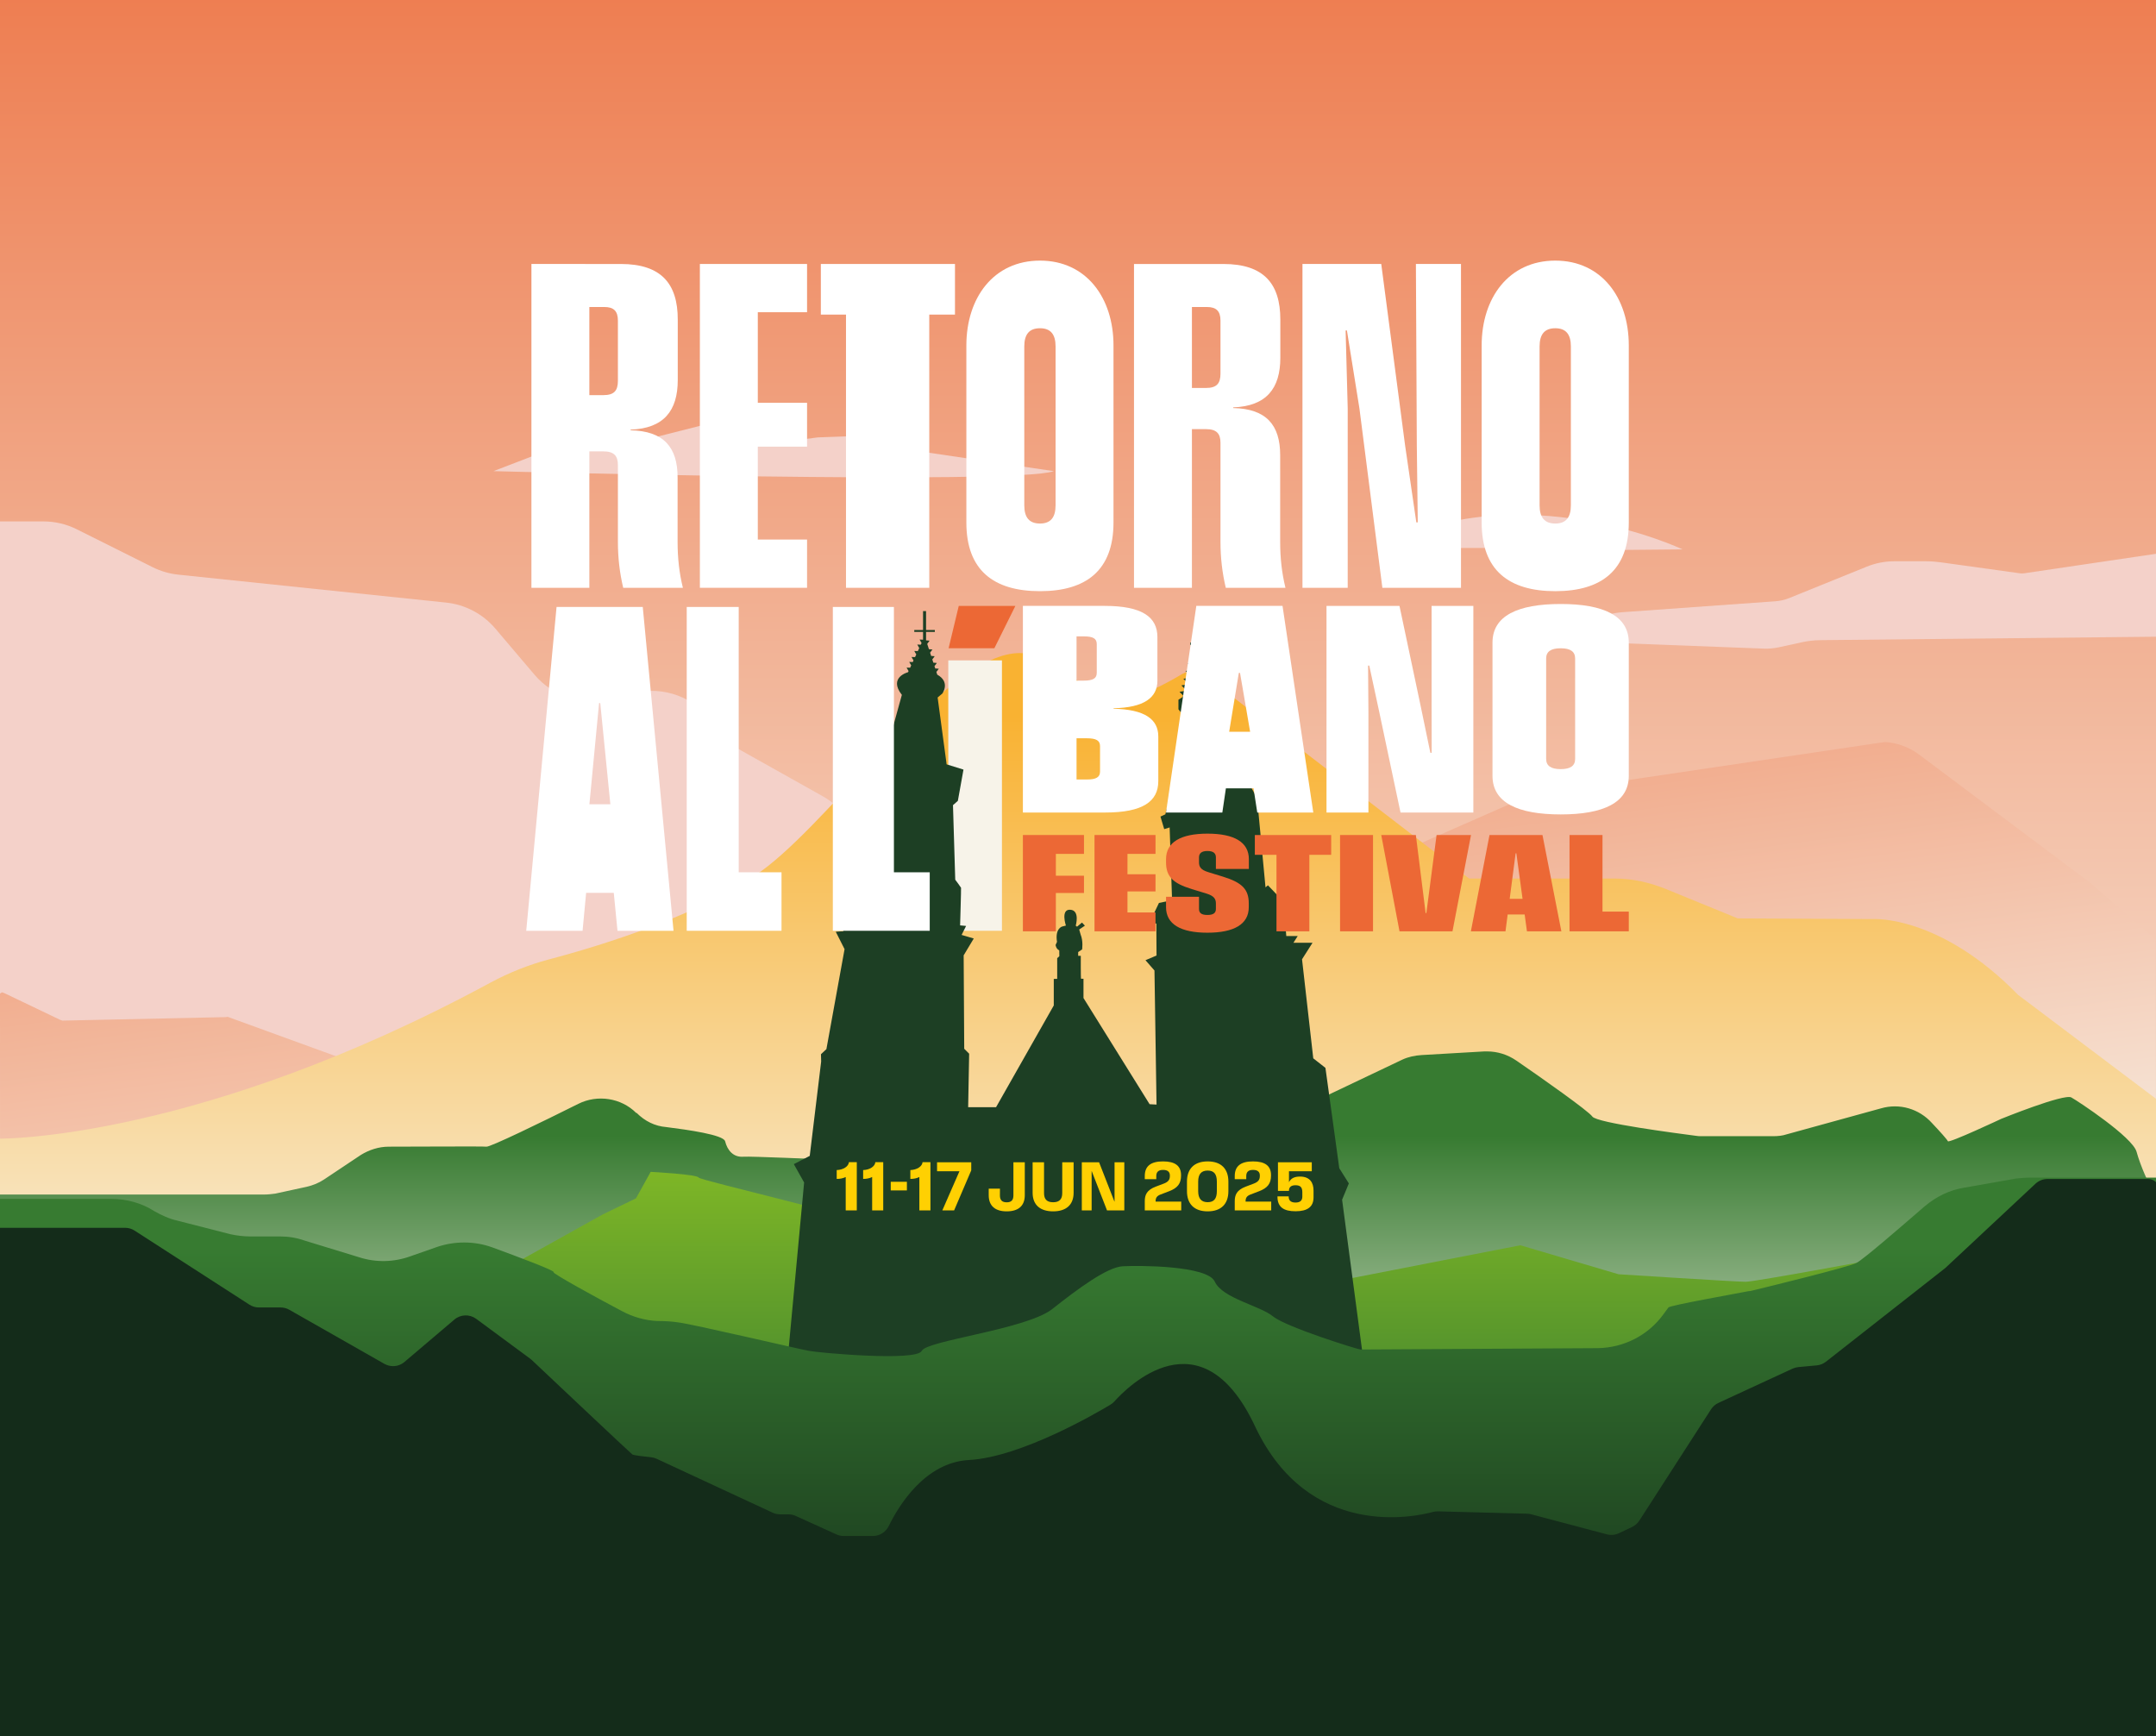
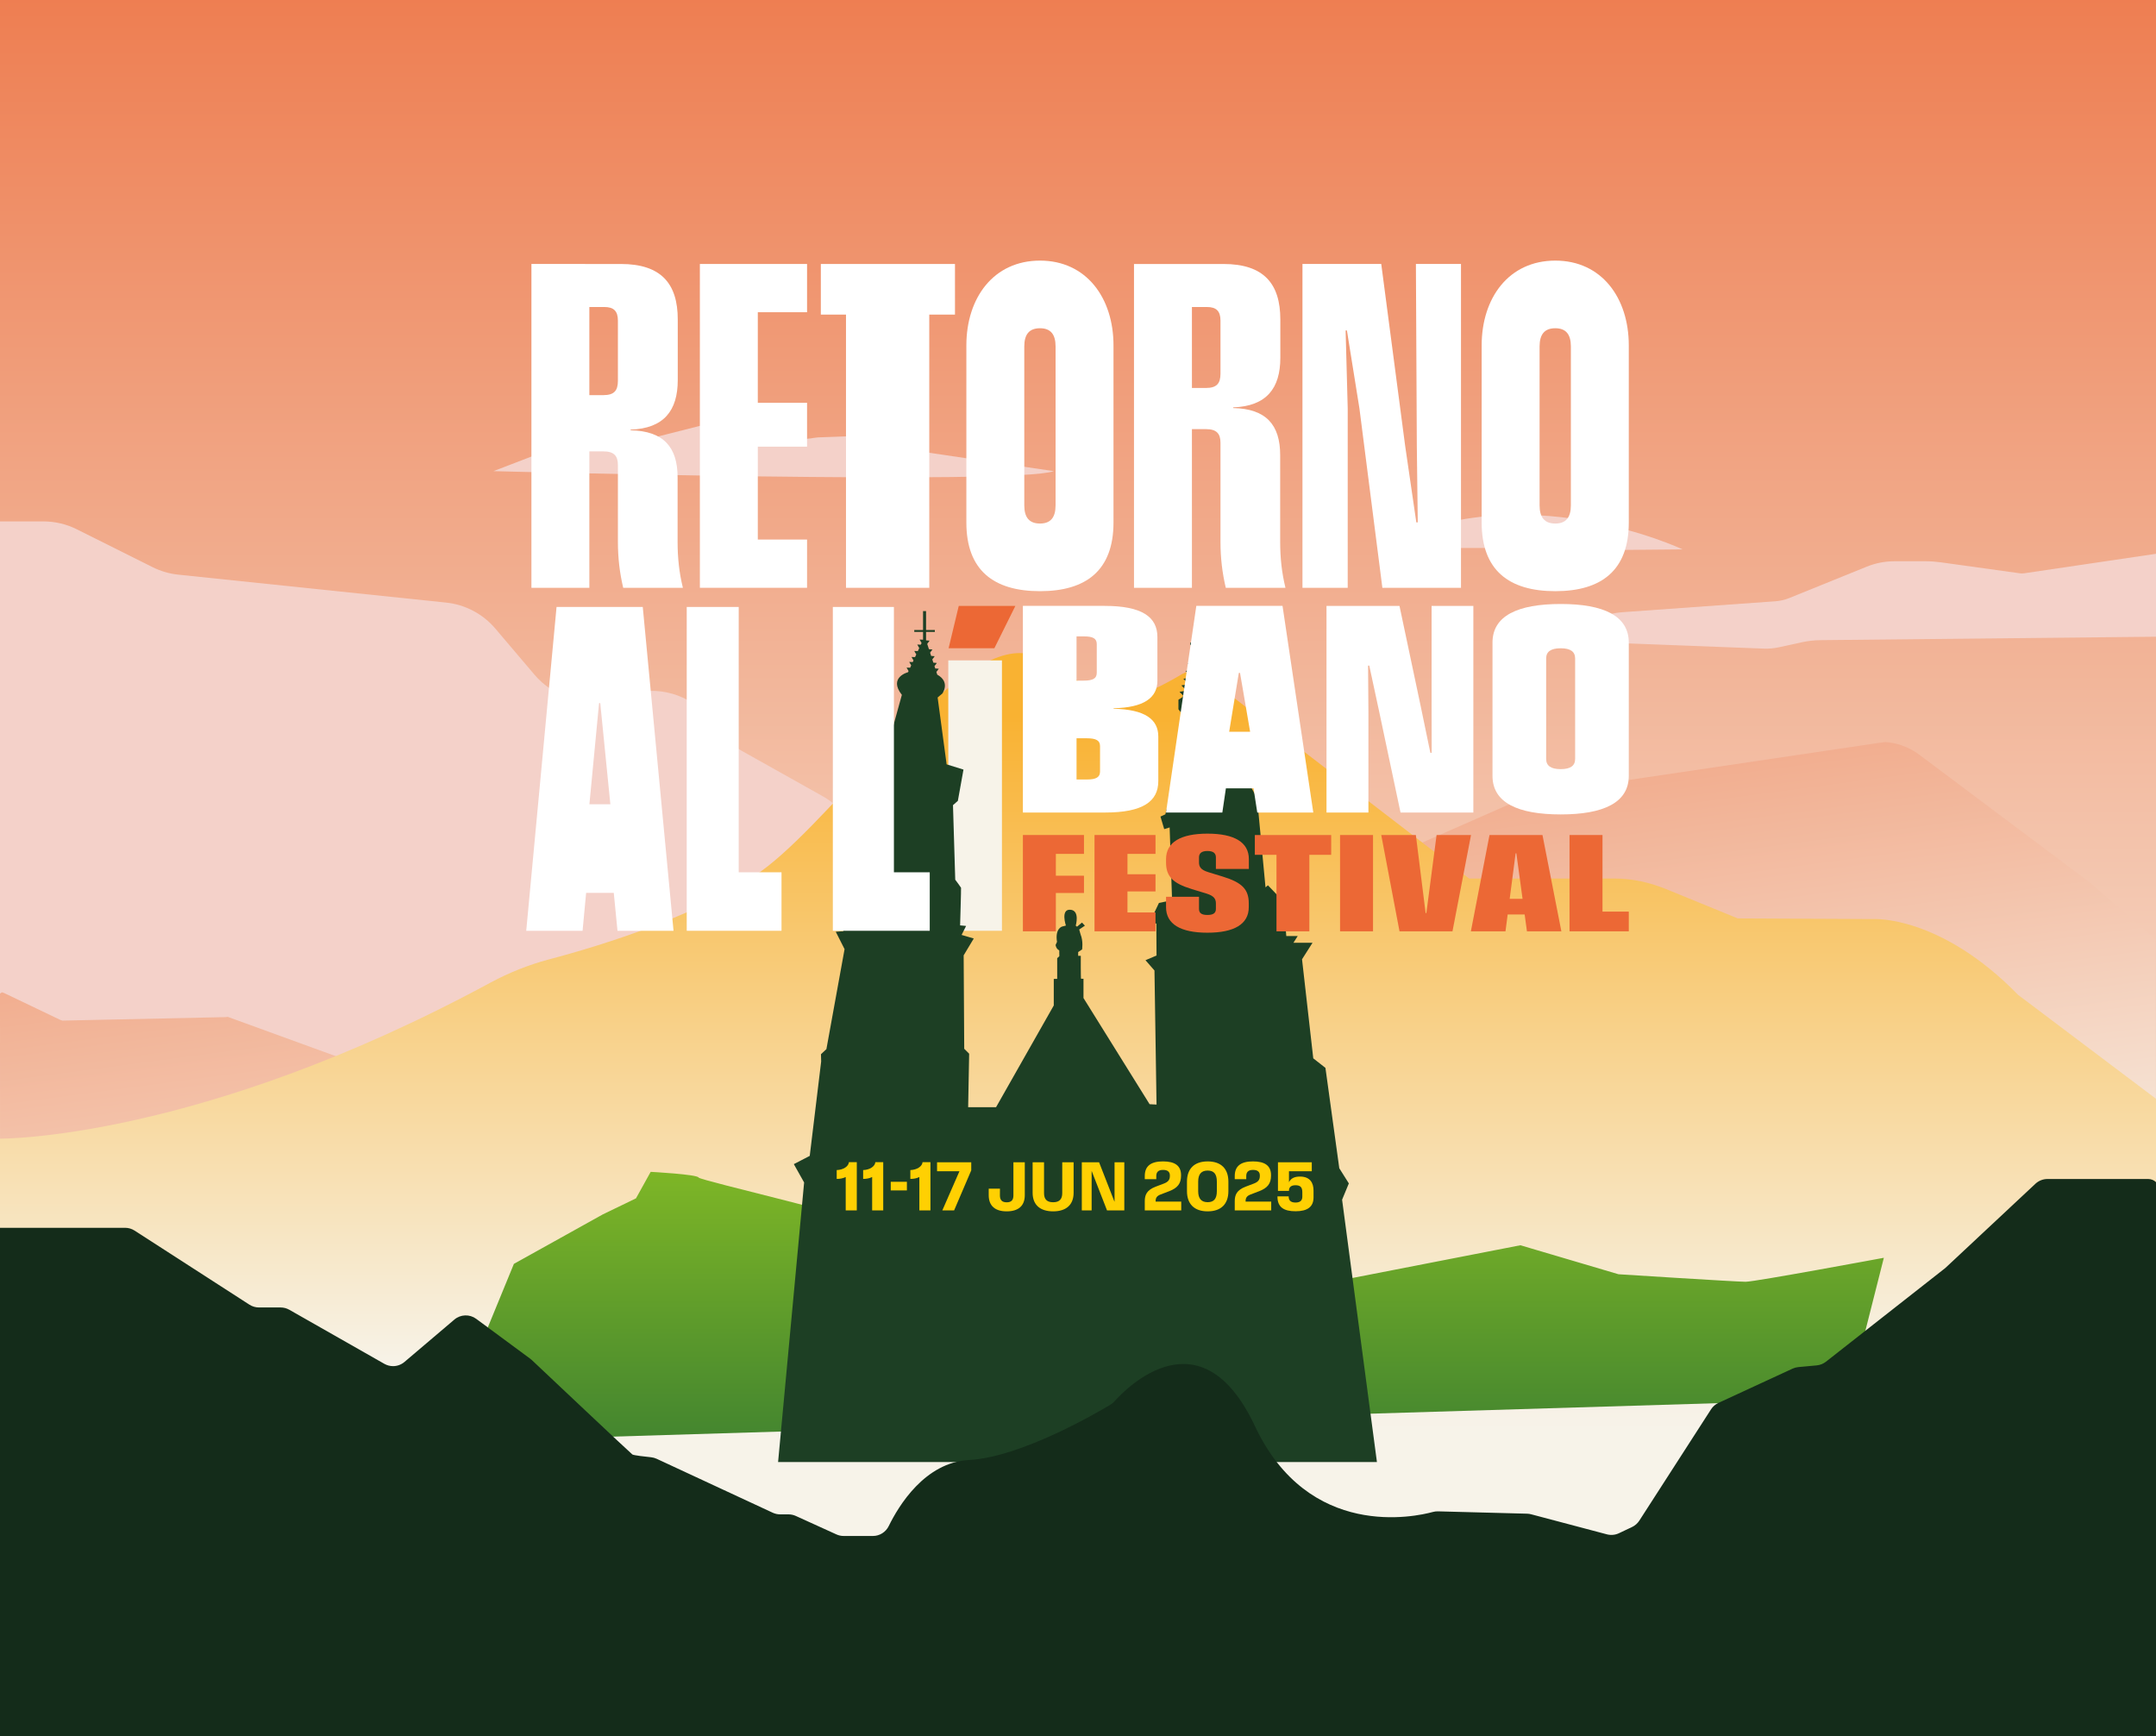
<svg xmlns="http://www.w3.org/2000/svg" width="1366" height="1100" viewBox="0 0 1366 1100" fill="none">
  <rect x="0" y="0" width="1366" height="1100" fill="#808080" stroke="none" />
  <g clip-path="url(#clip0_8_2621)">
    <path d="M1366 1099H0V0H1366V1099Z" fill="url(#paint0_linear_8_2621)" />
    <path d="M521.233 504.465L469.92 475.694C463.76 472.241 458.448 467.456 454.373 461.689L451.609 457.777C440.306 441.785 420.339 434.376 401.339 439.126L386.382 442.865C368.864 447.245 350.378 441.304 338.691 427.538L313.843 398.269C305.935 388.954 294.738 383.048 282.584 381.781L112.986 364.097C107.313 363.505 101.795 361.896 96.693 359.348L48.689 335.36C42.101 332.068 34.838 330.354 27.474 330.354H0V687.075C7.693 692.546 17.089 695.781 27.243 695.831L375.038 697.523C385.429 697.573 395.55 694.212 403.847 687.955L526.599 595.378C538.491 586.409 545.482 572.379 545.482 557.484V545.862C545.482 528.693 536.209 512.862 521.233 504.465Z" fill="#F4D1C9" />
    <path d="M312.615 298.512C312.615 298.512 643.19 307.376 667.695 298.512L584.202 286.198C580.954 285.718 577.768 284.893 574.697 283.732L558.148 277.484C555.257 276.393 552.176 275.888 549.088 276.001L518.432 277.12C518.179 277.129 517.925 277.15 517.672 277.184L499.882 279.525C498.797 279.668 497.694 279.589 496.639 279.293L455.738 267.811C454.374 267.429 452.935 267.411 451.562 267.758L398.926 281.103C398.394 281.238 397.851 281.318 397.303 281.343L353.293 283.333C352.424 283.372 351.568 283.55 350.756 283.861L312.615 298.512ZM873.065 347.198H962.227L970.635 348.959L1066.05 348.079C1066.05 348.079 963.204 299.294 873.065 347.198ZM1012.06 391.714C1017.26 389.555 1022.77 388.25 1028.39 387.85L1124.8 380.963C1127.85 380.745 1130.85 380.049 1133.68 378.901L1182.82 358.998C1188.35 356.758 1194.26 355.606 1200.22 355.606H1220.06C1223.23 355.606 1226.4 355.826 1229.54 356.261L1279.79 363.24C1280.68 363.365 1281.59 363.361 1282.48 363.228L1366 350.881V403.407L1153.36 405.6C1149.39 405.641 1145.44 406.089 1141.56 406.937L1127.16 410.087C1123.98 410.784 1120.72 411.074 1117.46 410.95L978.456 405.661L1012.06 391.714Z" fill="#F4D1C9" />
    <path d="M1189.22 470.849L970.578 503.288L886.706 540.183L862.361 678.272L1366 725.201L1365.66 595.135L1323.55 558.715L1214.43 476.986C1208.48 473.033 1201.38 470.588 1194.55 470.141C1192.55 470.406 1191.22 470.583 1189.22 470.849ZM0 629.537L0.028 762.354L234.501 762.373C236.588 762.773 237.742 761.264 238.231 759.844L242.883 682.65C243.372 681.23 242.529 679.987 241.109 679.498L144.264 644.251L142.932 644.428L39.544 646.645L38.124 646.156L2.664 629.183L1.243 628.694L0 629.537Z" fill="url(#paint1_linear_8_2621)" />
    <path d="M486.526 548.759C448.432 578.572 380.526 599.275 347.4 607.97C334.978 611.283 322.557 616.252 310.963 622.463C125.876 722.666 0 721.424 0 721.424V875.042H1366V696.166L1278.63 630.33C1229.36 579.814 1187.12 582.298 1187.12 582.298L1101 581.884L1055.45 563.251C1045.1 559.111 1034.33 556.626 1023.15 556.626H930.818L762.707 427.438C758.567 424.54 753.598 424.54 749.043 427.024C701.426 455.18 701.012 439.86 659.191 417.086C655.051 414.602 650.496 413.774 645.941 413.774C601.222 413.774 532.901 512.321 486.526 548.759Z" fill="url(#paint2_linear_8_2621)" />
-     <path d="M940.467 666.166L900.619 668.476C896.288 668.764 892.245 669.631 888.492 671.363L811.395 708.035C808.507 709.19 805.62 710.056 802.443 710.633C788.583 712.655 747.869 718.719 729.967 721.317C714.951 723.627 695.027 739.509 684.344 749.326C678.857 754.235 671.638 757.123 664.131 757.411C639.876 758.566 585.879 760.588 575.195 756.834C568.554 754.813 563.356 750.193 559.602 745.861C553.827 739.509 545.742 735.755 537.08 735.177C515.135 734.311 476.153 732.579 471.244 732.867C464.603 733.445 460.849 728.825 459.405 723.05C458.25 719.007 436.016 715.831 422.156 714.098C414.937 713.521 408.585 710.345 403.387 705.147H403.099C393.57 695.618 378.555 693.308 366.427 699.372C343.904 710.633 310.12 727.092 308.099 726.515C305.789 726.226 265.075 726.515 246.306 726.515C239.953 726.515 233.89 728.536 228.692 731.712L205.303 747.305C201.838 749.615 198.084 751.059 194.33 751.925L174.407 756.256C172.097 756.545 169.786 756.834 167.476 756.834H0V848.368C0 866.271 14.149 880.709 32.052 880.709H1216.23C1224.6 880.709 1232.68 877.244 1238.75 871.469L1361.76 750.481C1361.76 750.481 1356.27 739.22 1353.67 729.691C1351.07 720.451 1317 697.928 1312.38 695.33C1307.76 692.731 1267.91 708.901 1267.91 708.901C1267.91 708.901 1234.71 724.494 1234.13 723.05C1233.84 722.184 1229.22 716.986 1224.02 711.5C1215.94 702.548 1203.52 698.795 1191.68 702.26L1131.91 718.719C1129.31 719.585 1126.42 719.874 1123.54 719.874H1078.2C1076.76 719.874 1075.6 719.874 1074.16 719.585C1063.19 718.141 1011.79 711.5 1008.9 707.457C1006.59 703.992 976.272 682.624 960.68 671.941C955.193 668.187 948.841 666.166 942.2 666.166C941.622 666.166 941.045 666.166 940.467 666.166Z" fill="url(#paint3_linear_8_2621)" />
    <path d="M402.954 759.253L381.856 769.462L325.594 800.768L279.314 913.519L1170.88 886.522L1193.57 796.912C1193.57 796.912 1111.9 812.112 1106 812.112C1100.1 812.112 1025.46 807.347 1025.46 807.347L963.302 788.972L822.421 816.422L793.156 829.353L682.675 792.148C682.675 792.148 584.217 799.18 579.679 800.768C574.915 802.13 552.229 780.805 552.683 776.948C553.137 773.091 443.562 747.91 442.655 746.095C441.974 744.053 412.255 742.465 412.255 742.465L402.954 759.253Z" fill="url(#paint4_linear_8_2621)" />
    <path d="M634.814 418.408H600.816V589.739H634.814V418.408Z" fill="#F7F3E9" />
    <path d="M872.395 926.326L850.329 760.112L854.599 749.791L848.549 740.181L839.769 676.589L832.058 670.54L824.94 607.779L831.583 597.339H819.483L822.211 593.067H814.973L813.076 571.119L803.347 560.916L801.805 562.221L796.466 505.748L789.941 493.766L786.499 499.223L771.789 449.396L774.161 440.735L770.246 435.988H768.704L768.172 434.744L770.172 432.103L766.991 431.983L760.862 417.659L762.861 415.018L759.681 414.898L758.976 413.254V408.701H762.396V407.179H758.976V399.209H757.457V407.179H754.036V408.701H757.457V413.684L756.301 417.664L757.101 414.776L753.964 415.319L756.3 417.67L753.79 426.321L754.281 424.544L751.145 425.09L753.468 427.427L752.863 429.515L749.746 430.058L752.037 432.36L751.224 435.162L751.622 433.721L748.487 434.266L750.808 436.598L750.048 439.216L750.441 437.791L747.306 438.337L749.626 440.668L749.367 441.564L746.638 443.344V449.396L748.535 451.768L749.367 452.124L750.552 453.31L746.4 503.258L742.365 500.646L738.332 515.952L735.249 517.376L737.621 525.325L741.06 524.256L742.604 570.407L734.297 572.068L730.859 579.305L728.722 585.237L732.637 585.119L732.756 605.406L725.757 608.372L731.451 614.897L732.756 699.843L728.366 699.607L686.478 632.338V620.118H684.945C684.707 620.118 684.767 605.584 684.767 605.584H683.106V603.212L685.596 601.551C685.596 601.551 686.427 596.39 684.648 592.059L683.757 588.915L687.376 586.483L685.537 584.525L682.393 587.135L681.563 586.483C681.563 586.483 684.411 576.814 678.123 576.399C671.835 575.984 675.335 586.424 675.335 586.424L672.842 587.076C672.842 587.076 668.334 588.381 669.698 596.746L668.809 598.703C668.809 598.703 668.988 601.135 671.123 602.143C671.123 602.143 671.182 605.584 671.182 605.761C671.182 605.941 669.818 607.067 669.818 607.067V620.177L667.652 620.236V637.043L631.082 701.504H613.405L614.037 667.613L610.913 664.49L610.557 605.287L616.963 594.61L609.251 592.355L612.1 586.661L608.302 586.306C608.302 586.306 609.015 562.814 608.897 562.458C608.777 562.101 605.219 557.356 605.219 557.356L603.794 510.138L606.879 507.409L610.439 487.598L599.761 484.275L594.066 441.92L597.033 439.429C597.033 439.429 602.371 432.193 593.83 427.446L592.072 422.07L593.567 420.042L591.35 419.858L589.282 413.532L590.779 411.5L588.557 411.317L587.46 407.957L588.965 405.913L586.731 405.728V400.367H592.297V399.15H586.731V387.188H584.831V399.15H579.266V400.367H584.831V405.291L582.639 405.206L583.888 407.415L584.497 406.109L583.403 408.469L581.167 408.384L582.416 410.594L582.792 409.788L579.757 416.335L577.521 416.25L578.771 418.458L579.282 417.36L578.306 419.466L576.067 419.381L577.317 421.589L578.008 420.107L576.636 423.069L574.398 422.984L575.648 425.193L576.164 424.087L575.322 425.905C575.322 425.905 562.627 429.108 571.405 440.258L557.526 490.445L553.966 490.326L550.171 503.496L554.559 511.325L550.763 547.273L537.001 559.968L535.101 584.17L532.729 585.831L534.391 589.983L529.526 590.338L535.101 601.373L523.594 664.726L520.155 667.929L520.273 672.556L513.035 732.351L502.952 737.571L509.476 749.198L492.986 926.326H872.395ZM765.166 427.645L766.347 430.409L768.346 427.767L765.166 427.645ZM763.4 423.548L764.58 426.309L766.58 423.668L763.4 423.548ZM761.712 419.582L762.893 422.342L764.893 419.7L761.712 419.582ZM752.468 420.363L754.804 422.712L755.605 419.817L752.468 420.363ZM592.565 423.519L593.293 425.748L594.798 423.705L592.565 423.519ZM589.97 415.587L590.698 417.815L592.203 415.772L589.97 415.587ZM581.508 412.525L580.517 414.649L579.267 412.44L581.508 412.525Z" fill="#1D3F24" />
-     <path d="M1285.77 746.138C1282.9 746.138 1280.03 746.424 1277.17 746.711L1244.79 752.442C1235.33 753.875 1226.73 758.173 1219.57 764.191C1204.96 776.799 1180.6 798.004 1176.02 800.296C1170.57 802.875 1120.71 815.197 1110.97 817.49C1109.82 817.776 1108.96 818.063 1107.82 818.063C1099.22 819.782 1058.53 826.946 1057.1 828.379C1057.1 828.379 1055.66 830.385 1053.94 832.677C1044.2 846.145 1028.73 853.882 1012.39 854.168C963.392 854.455 863.385 855.028 861.953 855.028C860.52 855.028 815.244 840.987 806.648 834.11C798.338 827.232 774.554 822.648 769.682 812.045C765.098 801.729 721.255 801.729 711.226 802.302C701.483 802.875 683.143 816.343 666.523 829.525C649.617 842.42 587.148 849.297 583.996 855.888C580.844 862.765 517.802 857.034 512.644 855.888C507.199 855.028 437.854 838.695 429.544 837.835C426.105 837.262 421.234 836.975 416.649 836.975C408.912 836.689 400.888 834.396 394.011 830.671C377.677 822.075 349.595 806.601 350.741 806.028C351.888 805.168 328.963 796.571 311.77 790.267C300.595 786.255 288.273 786.255 277.097 789.981L259.904 795.998C249.588 799.723 238.126 800.01 227.523 796.571L192.85 785.969C187.979 784.249 182.821 783.39 177.663 783.39H158.464C154.166 783.39 149.867 782.817 145.856 781.957L112.329 773.36C107.171 772.214 102.3 769.922 97.715 767.343C89.691 762.185 80.235 759.606 70.492 759.606H0V951.597C0 979.965 23.211 1003.18 51.58 1003.18H1316.71C1339.92 1003.18 1359.7 987.702 1366 966.497V746.138H1285.77Z" fill="url(#paint5_linear_8_2621)" />
    <path d="M1297.23 747C1294.4 747 1291.68 748.075 1289.61 750.005L1232.79 803.14C1232.64 803.279 1232.49 803.411 1232.33 803.538L1156.89 862.756C1155.2 864.079 1153.17 864.889 1151.04 865.087L1139.38 866.17C1138.12 866.289 1136.89 866.62 1135.74 867.151L1088.77 888.859C1086.85 889.747 1085.22 891.162 1084.07 892.941L1038.64 963.455C1037.51 965.204 1035.92 966.603 1034.04 967.493L1025.73 971.428C1023.35 972.556 1020.65 972.806 1018.1 972.131L970.084 959.42C969.249 959.199 968.39 959.076 967.525 959.052L911.079 957.567C909.989 957.539 908.906 957.67 907.854 957.957C896.955 960.933 829.208 976.074 795.087 903.521C760.958 830.952 713.635 879.431 706.113 887.86C705.368 888.693 704.51 889.4 703.553 889.976C694.446 895.456 646.711 923.28 613.914 925.043C585.943 926.548 569.3 954.174 563.095 966.879C561.218 970.721 557.334 973.174 553.057 973.174H534.546C532.956 973.174 531.382 972.834 529.932 972.175L504.199 960.478C502.751 959.819 501.178 959.478 499.585 959.478H494.29C492.667 959.478 491.064 959.123 489.593 958.441L416.065 924.276C414.939 923.753 413.737 923.422 412.502 923.297C408.973 922.935 401.544 922.116 400.652 921.523C399.539 920.78 342.835 867.26 336.968 861.723C336.642 861.415 336.299 861.127 335.938 860.862L301.715 835.594C297.552 832.521 291.821 832.714 287.877 836.065L256.253 862.916C254.237 864.627 251.681 865.566 249.037 865.566C247.105 865.566 245.204 865.063 243.524 864.108L183.304 829.849C181.624 828.894 179.723 828.392 177.791 828.392H164.066C161.924 828.392 159.826 827.774 158.024 826.611L85.282 779.692C83.48 778.531 81.383 777.912 79.239 777.912H0V1101.91H1366V748.985C1364.73 747.757 1363 747 1361.09 747H1297.23Z" fill="#142C1A" />
    <path d="M535.827 745.746C534.135 746.582 532.214 746.958 530.124 746.937V741.338C534.344 741.17 537.582 739.061 537.854 736.345H542.847V766.909H535.827V745.746Z" fill="#FFD002" />
    <path d="M552.577 745.746C550.885 746.582 548.963 746.958 546.874 746.937V741.338C551.094 741.17 554.332 739.061 554.604 736.345H559.596V766.909H552.577V745.746Z" fill="#FFD002" />
    <path d="M574.59 748.76H564.354V754.233H574.59V748.76Z" fill="#FFD002" />
    <path d="M582.489 745.746C580.797 746.582 578.875 746.958 576.785 746.937V741.338C581.005 741.17 584.243 739.061 584.515 736.345H589.508V766.909H582.489V745.746Z" fill="#FFD002" />
    <path d="M607.882 742.09H593.697V736.407H615.362V741.526L604.497 766.909H597.039L607.882 742.09Z" fill="#FFD002" />
    <path d="M626.431 757.236V753.121H633.554L633.533 757.382C633.513 760.223 634.766 761.769 637.816 761.769C640.909 761.769 642.079 760.223 642.079 757.382V736.407H649.286V757.236C649.286 764.151 645.087 767.494 637.816 767.494C630.651 767.494 626.431 764.151 626.431 757.236Z" fill="#FFD002" />
    <path d="M654.253 755.69V736.407H661.481V755.961C661.481 759.744 663.215 761.727 667.247 761.727C671.258 761.727 673.013 759.744 673.013 755.961V736.407H680.221V755.69C680.221 763.524 675.312 767.494 667.247 767.494C659.163 767.494 654.253 763.524 654.253 755.69Z" fill="#FFD002" />
    <path d="M685.413 736.407H696.36L706.053 761.247H706.158V736.407H712.342V766.909H701.395L691.701 742.007H691.638V766.909H685.413V736.407Z" fill="#FFD002" />
    <path d="M732.283 751.826L737.423 749.883C740.222 748.817 741.204 747.396 741.204 745.077V744.743C741.204 742.571 739.908 741.233 736.9 741.233C733.745 741.233 732.597 742.758 732.597 745.141V747.104H725.306V745.141C725.306 738.685 729.275 735.844 736.858 735.844C744.505 735.844 748.286 738.643 748.286 744.534V744.868C748.286 749.799 746.176 752.661 740.765 754.729L735.354 756.798C733.161 757.634 732.179 758.761 732.179 761.017V761.31L748.412 761.332V766.909H725.306V761.143C725.306 757.194 726.434 754.04 732.283 751.826Z" fill="#FFD002" />
    <path d="M765.163 761.685C769.153 761.685 770.971 759.451 770.971 754.687V748.65C770.971 743.886 769.153 741.651 765.163 741.651C761.172 741.651 759.145 743.886 759.145 748.65V754.687C759.145 759.451 761.172 761.685 765.163 761.685ZM752.043 754.687V748.65C752.043 740.523 756.66 735.844 765.163 735.844C773.665 735.844 778.282 740.523 778.282 748.65V754.687C778.282 762.814 773.665 767.494 765.163 767.494C756.66 767.494 752.043 762.814 752.043 754.687Z" fill="#FFD002" />
    <path d="M789.288 751.826L794.427 749.883C797.227 748.817 798.208 747.396 798.208 745.077V744.743C798.208 742.571 796.913 741.233 793.905 741.233C790.75 741.233 789.601 742.758 789.601 745.141V747.104H782.31V745.141C782.31 738.685 786.28 735.844 793.863 735.844C801.509 735.844 805.291 738.643 805.291 744.534V744.868C805.291 749.799 803.181 752.661 797.769 754.729L792.359 756.798C790.165 757.634 789.184 758.761 789.184 761.017V761.31L805.416 761.332V766.909H782.31V761.143C782.31 757.194 783.438 754.04 789.288 751.826Z" fill="#FFD002" />
    <path d="M809.375 758.198V757.989H816.498V758.219C816.498 760.077 817.313 761.916 820.824 761.916C824.313 761.916 825.127 760.077 825.127 758.135V755.377C825.127 752.347 823.999 750.948 820.782 750.948C818.045 750.948 816.665 752.18 816.665 754.332V754.541H809.688V736.407H831.123V742.09H816.665V749.025C817.878 746.56 820.155 745.454 823.644 745.454C829.911 745.454 832.231 749.298 832.231 754.332V758.635C832.231 764.632 828.386 767.431 820.866 767.431C813.511 767.431 809.375 764.965 809.375 758.198Z" fill="#FFD002" />
    <path d="M386.712 509.565L380.31 445.478H379.556L373.435 509.565H386.712ZM352.622 384.567H407.243L426.736 589.737H391.232L388.878 565.723H371.362L369.103 589.737H333.413L352.622 384.567Z" fill="white" />
    <path d="M435.101 384.56H468.032V552.673H495.153V589.73H435.101V384.56Z" fill="white" />
    <path d="M527.673 384.56H566.368V552.673H589.067V589.73H527.673V384.56Z" fill="white" />
    <path d="M688.861 493.871C694.417 493.871 696.96 492.429 696.96 488.884V472.746C696.96 469.201 694.604 467.759 688.483 467.759H682.079V493.871H688.861ZM686.506 431.242C692.627 431.242 694.886 429.8 694.886 426.254V408.081C694.886 404.596 692.533 403.214 686.881 403.214H682.079V431.242H686.506ZM648.085 383.882H699.876C723.608 383.882 733.308 390.914 733.308 403.655V431.256C733.308 442.011 724.927 448.322 705.528 448.742V449.043C725.397 449.464 733.872 455.773 733.872 466.591V494.915C733.872 507.774 724.078 514.805 700.254 514.805H648.085V383.882Z" fill="white" />
    <path d="M792.056 463.643L785.654 426.334H784.9L778.779 463.643H792.056ZM757.966 383.879H812.587L832.08 514.801H796.576L794.222 499.478H776.706L774.447 514.801H738.757L757.966 383.879Z" fill="white" />
    <path d="M840.445 383.885H886.684L900.152 447.543L906.248 476.973H907.095L907.025 447.543V383.885H933.487V514.807H887.344L873.877 451.15L867.54 421.719H866.787L867.004 451.15V514.807H840.445V383.885Z" fill="white" />
    <path d="M988.842 487.305C995.057 487.305 997.976 485.14 997.976 480.814V417.227C997.976 412.901 995.057 410.738 988.842 410.738C982.534 410.738 979.614 412.901 979.614 417.227V480.814C979.614 485.14 982.534 487.305 988.842 487.305ZM945.616 491.55V407.138C945.616 390.133 961.627 382.681 988.842 382.681C1015.96 382.681 1031.97 390.133 1031.97 407.138V491.55C1031.97 508.555 1015.96 516.007 988.842 516.007C961.627 516.007 945.616 508.555 945.616 491.55Z" fill="white" />
    <path d="M382.245 250.353C388.953 250.353 391.495 247.681 391.495 241.27V203.165C391.495 197.073 388.852 194.508 382.852 194.508H373.4V250.353H382.245ZM336.7 167.251L393.324 167.253C418.943 167.253 429.415 179.759 429.415 202.42V240.78C429.415 260.126 420.671 271.456 399.527 272.205V272.63C420.57 273.059 429.311 283.427 429.311 302.451V343.351C429.311 353.505 430.329 362.91 432.668 372.422H394.85C392.612 362.91 391.495 353.505 391.495 343.351V294.648C391.495 288.77 388.953 285.992 382.346 285.992H373.4V372.422L336.7 372.421V167.251Z" fill="white" />
    <path d="M443.426 167.247H511.336V197.816H480.128V255.205H511.336V282.992H480.128V341.848H511.336V372.417H443.426V167.247Z" fill="white" />
    <path d="M536.007 199.32H520.069V167.254H605.057V199.32H588.765V372.423H536.007V199.32Z" fill="white" />
    <path d="M658.93 331.707C665.639 331.707 668.791 327.858 668.791 320.162V219.512C668.791 211.817 665.639 207.971 658.93 207.971C652.117 207.971 648.968 211.817 648.968 219.512V320.162C648.968 327.858 652.117 331.707 658.93 331.707ZM612.269 331.061V218.878C612.269 188.632 629.551 165.116 658.93 165.116C688.209 165.116 705.49 188.632 705.49 218.878V331.061C705.49 361.308 688.209 374.562 658.93 374.562C629.551 374.562 612.269 361.308 612.269 331.061Z" fill="white" />
    <path d="M764.023 245.814C770.735 245.814 773.276 243.143 773.276 236.731V203.168C773.276 197.076 770.633 194.511 764.634 194.511H755.181V245.814H764.023ZM718.479 167.256H775.105C800.725 167.256 811.193 179.762 811.193 202.423V226.683C811.193 246.03 802.453 257.359 781.307 258.107V258.534C802.352 258.963 811.092 269.33 811.092 288.354V343.354C811.092 353.508 812.111 362.913 814.446 372.425H776.63C774.394 362.913 773.276 353.508 773.276 343.354V280.552C773.276 274.673 770.735 271.895 764.127 271.895H755.181V372.425H718.479V167.256Z" fill="white" />
    <path d="M825.215 167.247H875.131L890.249 282.26L897.354 330.972H898.269L897.669 282.26L897.09 167.247H925.656V372.417H875.844L861.306 258.741L853.376 209.362H852.563L853.885 258.741V372.417H825.215V167.247Z" fill="white" />
    <path d="M985.413 331.707C992.122 331.707 995.274 327.858 995.274 320.162V219.512C995.274 211.817 992.122 207.971 985.413 207.971C978.601 207.971 975.452 211.817 975.452 219.512V320.162C975.452 327.858 978.601 331.707 985.413 331.707ZM938.752 331.061V218.878C938.752 188.632 956.034 165.116 985.413 165.116C1014.69 165.116 1031.97 188.632 1031.97 218.878V331.061C1031.97 361.308 1014.69 374.562 985.413 374.562C956.034 374.562 938.752 361.308 938.752 331.061Z" fill="white" />
    <path d="M607.453 383.884H643.327L630.011 410.723H601.011L607.453 383.884Z" fill="#EC6835" />
    <path d="M648.086 529.057H686.797V541.009H668.975V554.841H686.797V565.789H668.975V590.07H648.086V529.057Z" fill="#EC6835" />
    <path d="M693.458 529.057H732.109V541.009H714.347V553.922H732.109V564.788H714.347V578.118H732.109V590.07H693.458V529.057Z" fill="#EC6835" />
    <path d="M738.779 574.775V568.176H759.668V575.905C759.668 578.413 761.171 579.708 764.991 579.708C768.75 579.708 770.37 578.454 770.37 575.905V572.395C770.37 569.721 769.33 567.672 764.467 566.167L755.155 563.327C743.119 559.648 738.779 555.388 738.779 546.359V544.355C738.779 533.531 748.208 528.183 765.047 528.183C782.059 528.183 791.258 533.613 791.258 544.355V550.54H770.37V543.225C770.37 540.72 768.867 539.172 764.991 539.172C761.288 539.172 759.668 540.676 759.668 543.225V546.359C759.668 548.994 760.591 551.083 765.566 552.587L774.827 555.429C786.858 559.147 791.198 563.368 791.198 572.395V574.775C791.198 585.602 781.825 590.951 764.991 590.951C747.978 590.951 738.779 585.518 738.779 574.775Z" fill="#EC6835" />
    <path d="M808.755 541.599H795.039V529.062H843.412V541.599H829.583V590.075H808.755V541.599Z" fill="#EC6835" />
    <path d="M869.924 529.058H849.035V590.072H869.924V529.058Z" fill="#EC6835" />
    <path d="M875.133 529.057H897.061L903.251 578.492H903.714L910.193 529.057H932.008L920.263 590.07H886.702L875.133 529.057Z" fill="#EC6835" />
    <path d="M964.667 569.507L960.734 540.631H960.271L956.507 569.507H964.667ZM943.722 529.054H977.279L989.258 590.068H967.443L965.997 579.411H955.234L953.848 590.068H931.919L943.722 529.054Z" fill="#EC6835" />
    <path d="M994.418 529.057H1015.31V577.576H1031.97V590.07H994.418V529.057Z" fill="#EC6835" />
  </g>
  <defs>
    <linearGradient id="paint0_linear_8_2621" x1="682.523" y1="906.901" x2="682.523" y2="-172.667" gradientUnits="userSpaceOnUse">
      <stop stop-color="#F7F3E9" />
      <stop offset="1" stop-color="#EC6835" />
    </linearGradient>
    <linearGradient id="paint1_linear_8_2621" x1="707.094" y1="871.706" x2="618.616" y2="205.8" gradientUnits="userSpaceOnUse">
      <stop stop-color="#F7F3E9" />
      <stop offset="1" stop-color="#EC6835" />
    </linearGradient>
    <linearGradient id="paint2_linear_8_2621" x1="684.118" y1="868.003" x2="684.118" y2="453.938" gradientUnits="userSpaceOnUse">
      <stop stop-color="#F7F3E9" />
      <stop offset="1" stop-color="#F9B232" />
    </linearGradient>
    <linearGradient id="paint3_linear_8_2621" x1="680.879" y1="945.101" x2="680.879" y2="656.348" gradientUnits="userSpaceOnUse">
      <stop stop-color="#F7F3E9" />
      <stop offset="0.78" stop-color="#377B31" />
      <stop offset="1" stop-color="#377B31" />
    </linearGradient>
    <linearGradient id="paint4_linear_8_2621" x1="736.441" y1="948.229" x2="736.441" y2="721.367" gradientUnits="userSpaceOnUse">
      <stop stop-color="#377B31" />
      <stop offset="1" stop-color="#85BC25" />
    </linearGradient>
    <linearGradient id="paint5_linear_8_2621" x1="684.15" y1="790.267" x2="684.15" y2="1076.82" gradientUnits="userSpaceOnUse">
      <stop stop-color="#377B31" />
      <stop offset="1" stop-color="#142C1A" />
    </linearGradient>
    <clipPath id="clip0_8_2621">
      <rect width="1366" height="1100" fill="white" />
    </clipPath>
  </defs>
</svg>